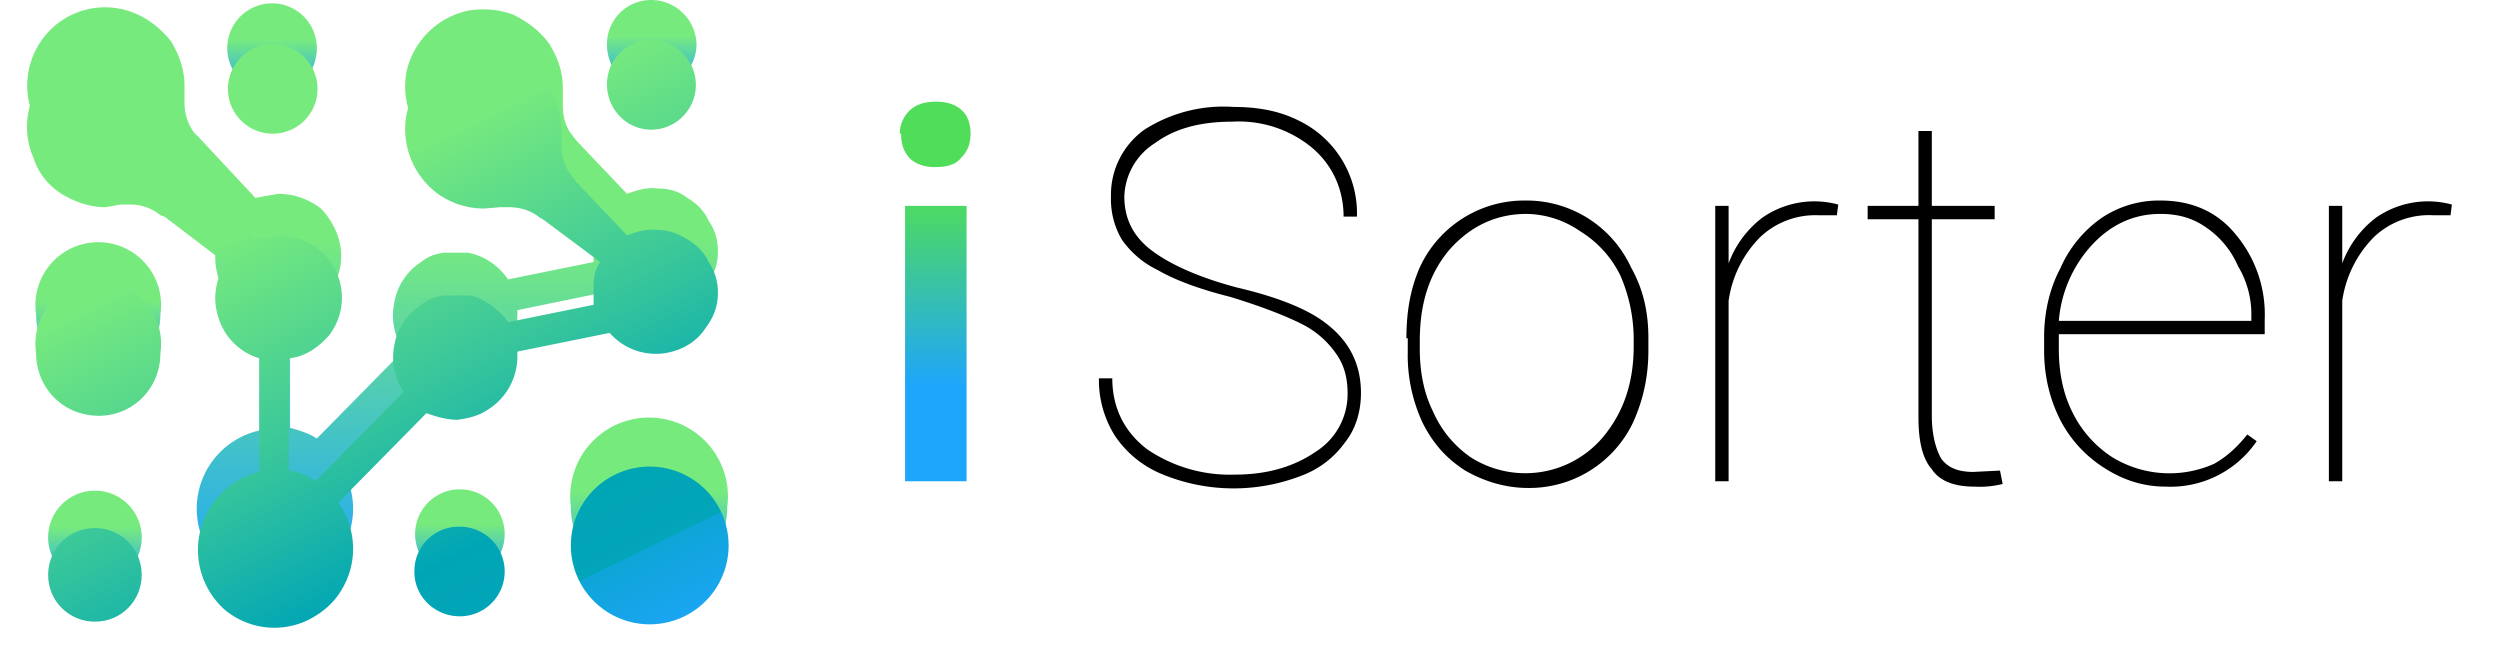
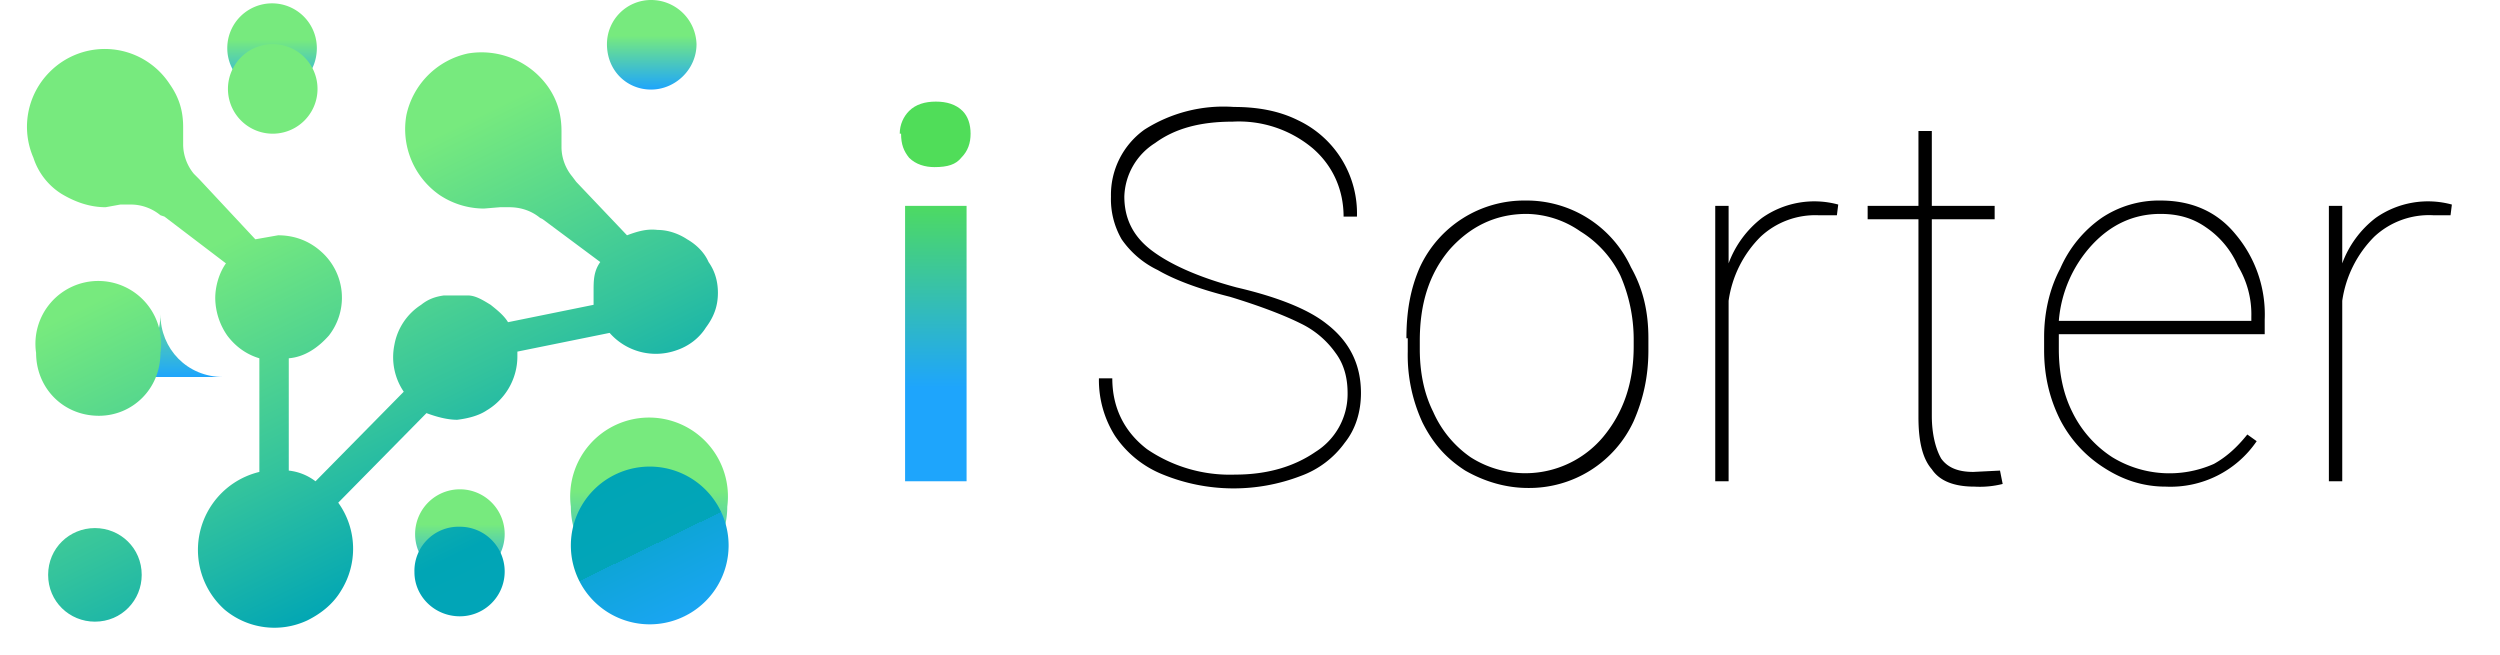
<svg xmlns="http://www.w3.org/2000/svg" fill="none" width="187" height="49" viewBox="0 0 187 49">
-   <path d="M53.7 18.8c0 1-.3 1.8-.9 2.6a4.7 4.7 0 0 1-7.3.4l-6.8 1.4v.4a4.7 4.7 0 0 1-2.3 4c-.6.5-1.4.7-2.2.8-.7 0-1.5-.2-2.3-.6l-6.6 6.8a5.9 5.9 0 0 1 .2 6.6c-.6 1-1.5 1.7-2.5 2.2a5.8 5.8 0 0 1-6.2-.8 6 6 0 0 1 2.6-10.4v-8.4c-1-.3-1.8-1-2.4-1.7a5 5 0 0 1-.9-2.9c0-.9.3-1.8.8-2.6l-4.6-3.5-.3-.1c-.6-.5-1.4-.8-2.2-.8H9l-1.1.2c-1.2 0-2.3-.4-3.3-1a5 5 0 0 1-2.1-2.7 5.9 5.9 0 0 1 1.2-6.4A5.8 5.8 0 0 1 10.1 1c1 .4 2 1.2 2.7 2.1.6 1 1 2.1 1 3.3v1.3c0 .7.2 1.5.7 2.2l.4.4 4.2 4.5 1.7-.3c1.2 0 2.3.4 3.2 1.1.8.8 1.4 2 1.5 3.1.1 1.2-.2 2.3-1 3.3-.7 1-1.7 1.6-2.8 1.8V32c.7.2 1.4.4 2 .8l6.5-6.6a4.6 4.6 0 0 1-.7-3.6 4.5 4.5 0 0 1 2-3c.5-.4 1-.6 1.7-.7H35a4.7 4.7 0 0 1 3 2l6.4-1.3v-1c0-.8 0-1.5.5-2.2l-4.3-3.2-.2-.1c-.6-.6-1.4-.8-2.3-.8h-.7l-1.2.1a6 6 0 0 1-3.3-1 6 6 0 0 1-2.5-6A6 6 0 0 1 35 .8c1.2-.2 2.3-.1 3.4.3 1 .5 2 1.2 2.7 2.2.6 1 1 2 1 3.3v1.3c0 .8.2 1.6.7 2.2l.3.4 3.8 4c.8-.3 1.5-.5 2.3-.4.8 0 1.6.2 2.2.7.7.4 1.3 1 1.6 1.7.5.7.7 1.5.7 2.3z" fill="url(#a)" />
-   <path d="M7.4 28.2c2.5 0 4.6-2 4.6-4.7a4.7 4.7 0 1 0-9.3 0c0 2.6 2 4.7 4.7 4.7z" fill="url(#b)" />
+   <path d="M7.4 28.2c2.5 0 4.6-2 4.6-4.7c0 2.6 2 4.7 4.7 4.7z" fill="url(#b)" />
  <path d="M34.4 43.3a3.3 3.3 0 0 0 0-6.7 3.3 3.3 0 0 0 0 6.7z" fill="url(#c)" />
  <path d="M48.7 6.7c1.8 0 3.4-1.5 3.4-3.4A3.4 3.4 0 0 0 48.7 0a3.3 3.3 0 0 0-3.3 3.3c0 2 1.5 3.4 3.3 3.4z" fill="url(#d)" />
  <path d="M20.4 7c1.8 0 3.3-1.5 3.3-3.4a3.3 3.3 0 1 0-6.7 0C17 5.5 18.6 7 20.4 7z" fill="url(#e)" />
  <path d="M48.6 43.8c3.2 0 5.8-2.6 5.8-5.9a5.9 5.9 0 1 0-11.7 0 6 6 0 0 0 5.9 6z" fill="url(#f)" />
-   <path d="M7.1 43.7a3.5 3.5 0 0 0 0-7 3.5 3.5 0 0 0 0 7z" fill="url(#g)" />
  <g filter="url(#h)">
    <path d="M53.7 18.9c0 1-.3 1.8-.9 2.6-.5.8-1.3 1.4-2.2 1.7a4.6 4.6 0 0 1-5-1.3l-6.9 1.4v.4a4.7 4.7 0 0 1-2.3 4c-.6.4-1.4.6-2.2.7-.7 0-1.5-.2-2.3-.5l-6.6 6.7a5.9 5.9 0 0 1 .2 6.6c-.6 1-1.5 1.7-2.5 2.2a5.8 5.8 0 0 1-6.2-.8 6 6 0 0 1 2.6-10.3v-8.5c-1-.3-1.8-.9-2.4-1.7a5 5 0 0 1-.9-2.8c0-.9.3-1.9.8-2.6l-4.6-3.5-.3-.1c-.6-.5-1.4-.8-2.2-.8H9l-1.1.2c-1.2 0-2.3-.4-3.3-1a5 5 0 0 1-2.1-2.7 5.8 5.8 0 0 1 1.2-6.4 5.8 5.8 0 0 1 9 .9c.7 1 1 2 1 3.2v1.3c0 .8.3 1.6.8 2.2l.4.4 4.2 4.5 1.7-.3c1.2 0 2.3.4 3.2 1.2a4.6 4.6 0 0 1 .6 6.3c-.8.9-1.8 1.6-3 1.7v8.4a4 4 0 0 1 2 .8l6.6-6.7a4.6 4.6 0 0 1-.7-3.5 4.5 4.5 0 0 1 2-3c.5-.4 1-.6 1.7-.7H35c.6 0 1.2.4 1.7.7.5.4 1 .8 1.3 1.3l6.4-1.3v-1c0-.8 0-1.5.5-2.2l-4.3-3.2-.2-.1c-.6-.5-1.4-.8-2.3-.8h-.7l-1.2.1a6 6 0 0 1-3.3-1 6 6 0 0 1-2.5-6A6 6 0 0 1 35 1a6.1 6.1 0 0 1 6 2.5c.7 1 1 2.1 1 3.3V8c0 .8.3 1.6.8 2.2l.3.4 3.8 4c.8-.3 1.5-.5 2.3-.4.8 0 1.6.3 2.2.7.7.4 1.3 1 1.6 1.7.5.7.7 1.5.7 2.3z" fill="url(#i)" />
  </g>
  <g filter="url(#j)">
    <path d="M7.4 28.1c2.5 0 4.6-2 4.6-4.7a4.7 4.7 0 1 0-9.3 0c0 2.6 2 4.7 4.7 4.7z" fill="url(#k)" />
  </g>
  <g filter="url(#l)">
    <path d="M34.4 43.1a3.3 3.3 0 0 0 0-6.7 3.3 3.3 0 0 0-3.4 3.4c0 1.8 1.5 3.3 3.4 3.3z" fill="url(#m)" />
  </g>
  <g filter="url(#n)">
-     <path d="M48.7 6.7a3.3 3.3 0 0 0 0-6.7 3.3 3.3 0 0 0-3.3 3.3c0 1.9 1.5 3.4 3.3 3.4z" fill="url(#o)" />
-   </g>
+     </g>
  <g filter="url(#p)">
    <path d="M20.4 7a3.3 3.3 0 0 0 0-6.7 3.3 3.3 0 0 0 0 6.7z" fill="url(#q)" />
  </g>
  <g filter="url(#r)">
    <path d="M48.6 43.7a5.9 5.9 0 1 0 0-11.8 5.9 5.9 0 0 0 0 11.8z" fill="url(#s)" />
  </g>
  <g filter="url(#t)">
    <path d="M7.1 43.5c2 0 3.5-1.6 3.5-3.5 0-2-1.6-3.5-3.5-3.5S3.6 38 3.6 40s1.6 3.5 3.5 3.5z" fill="url(#u)" />
  </g>
  <path d="M72.3 36h-4.6V15.4h4.6V36zm-5-26c0-.7.3-1.3.7-1.7.5-.5 1.2-.7 2-.7s1.5.2 2 .7c.4.4.6 1 .6 1.7s-.2 1.3-.7 1.8c-.4.5-1 .7-2 .7-.7 0-1.4-.2-1.9-.7-.4-.5-.6-1-.6-1.8z" fill="url(#v)" />
  <path d="M100.8 29.4c0-1.2-.3-2.2-.9-3a6.8 6.8 0 0 0-2.6-2.2c-1.2-.6-3-1.3-5.3-2-2.4-.6-4.2-1.3-5.4-2a6.9 6.9 0 0 1-2.7-2.3 6 6 0 0 1-.8-3.2 6 6 0 0 1 2.5-5A11 11 0 0 1 92.3 8c1.8 0 3.4.3 4.8 1a7.7 7.7 0 0 1 4.4 7.2h-1c0-2-.8-3.8-2.3-5.1a8.6 8.6 0 0 0-6-2c-2.4 0-4.3.5-5.8 1.6a4.9 4.9 0 0 0-2.3 4c0 1.7.7 3 2 4s3.4 2 6.4 2.8c3 .7 5.3 1.6 6.7 2.7 1.7 1.3 2.6 3 2.6 5.2 0 1.4-.4 2.7-1.2 3.7a7 7 0 0 1-3.3 2.5 14 14 0 0 1-10.3-.1 7.8 7.8 0 0 1-3.6-2.9 7.8 7.8 0 0 1-1.2-4.3h1c0 2.2.9 4 2.6 5.3a11 11 0 0 0 6.6 1.9c2.4 0 4.4-.6 6-1.7a5.1 5.1 0 0 0 2.4-4.3zm4.4-4.1c0-2 .3-3.7 1-5.3a8.6 8.6 0 0 1 7.9-5 8.6 8.6 0 0 1 7.9 5c.9 1.6 1.3 3.3 1.3 5.3v.9c0 2-.4 3.7-1.1 5.3a8.6 8.6 0 0 1-7.9 5c-1.7 0-3.3-.5-4.7-1.3-1.4-.9-2.4-2-3.2-3.6a12 12 0 0 1-1.1-5.3v-1zm1 .8c0 1.7.3 3.3 1 4.7a8.1 8.1 0 0 0 2.8 3.4 7.6 7.6 0 0 0 9.9-1.5c1.5-1.8 2.3-4 2.3-6.8v-.6a12 12 0 0 0-1-4.7 8 8 0 0 0-3-3.3 7.2 7.2 0 0 0-4-1.3c-2.4 0-4.3 1-5.8 2.7-1.5 1.8-2.2 4-2.2 6.8v.6zm31-10H136a6 6 0 0 0-4.3 1.6 8.4 8.4 0 0 0-2.4 4.8V36h-1V15.4h1v4.3a7.6 7.6 0 0 1 2.5-3.4 6.8 6.8 0 0 1 5.7-1l-.1.8zm7.3-6.3v5.6h4.7v1h-4.7v14.7c0 1.4.3 2.5.7 3.2.5.7 1.3 1 2.4 1l2-.1.2 1a7 7 0 0 1-2.1.2c-1.5 0-2.6-.4-3.2-1.3-.7-.8-1-2.1-1-3.9V16.4h-3.8v-1h3.8V9.8h1zM162 36.4c-1.7 0-3.2-.5-4.6-1.4a9.3 9.3 0 0 1-3.3-3.6c-.8-1.6-1.2-3.3-1.2-5.2v-1c0-1.8.4-3.6 1.2-5.1a9 9 0 0 1 3.1-3.8 7.7 7.7 0 0 1 4.4-1.3c2.3 0 4.2.8 5.6 2.5a9.3 9.3 0 0 1 2.2 6.4V25H154v1.1c0 1.7.3 3.3 1 4.7a8.4 8.4 0 0 0 3 3.4 8.2 8.2 0 0 0 7.6.5c.9-.5 1.7-1.2 2.5-2.2l.7.5a7.8 7.8 0 0 1-6.8 3.4zm-.4-20.4c-2 0-3.7.8-5.1 2.3A9.5 9.5 0 0 0 154 24h14.4v-.3a7 7 0 0 0-1-3.8A6.7 6.7 0 0 0 165 17c-1-.7-2.1-1-3.4-1zm21.7.1H182a6 6 0 0 0-4.4 1.6 8.5 8.5 0 0 0-2.4 4.8V36h-1V15.4h1v4.3a7.6 7.6 0 0 1 2.5-3.4 6.8 6.8 0 0 1 5.7-1l-.1.8z" fill="#000" />
  <defs>
    <linearGradient id="v" x1="126" x2="126" y1="13" y2="29" gradientUnits="userSpaceOnUse">
      <stop offset=".1" stop-color="#50DD59" />
      <stop offset="1" stop-color="#1EA5FC" />
    </linearGradient>
    <linearGradient id="k" x1="40.7" x2="15.3" y1="48.2" y2="-3.8" gradientUnits="userSpaceOnUse">
      <stop offset="0" stop-color="#1EA5FC" />
      <stop offset="0" stop-color="#1AA5F2" />
      <stop offset=".1" stop-color="#0EA5D7" />
      <stop offset=".1" stop-color="#06A5C4" />
      <stop offset=".1" stop-color="#02A5B9" />
      <stop offset=".2" stop-color="#00A5B5" />
      <stop offset=".4" stop-color="#33C39D" />
      <stop offset=".7" stop-color="#77EA7E" />
      <stop offset=".8" stop-color="#77EA7E" />
      <stop offset="1" stop-color="#77EA7E" />
      <stop offset="1" stop-color="#80E220" />
    </linearGradient>
    <linearGradient id="u" x1="40.7" x2="15.3" y1="48.2" y2="-3.8" gradientUnits="userSpaceOnUse">
      <stop offset="0" stop-color="#1EA5FC" />
      <stop offset="0" stop-color="#1AA5F2" />
      <stop offset=".1" stop-color="#0EA5D7" />
      <stop offset=".1" stop-color="#06A5C4" />
      <stop offset=".1" stop-color="#02A5B9" />
      <stop offset=".2" stop-color="#00A5B5" />
      <stop offset=".4" stop-color="#33C39D" />
      <stop offset=".7" stop-color="#77EA7E" />
      <stop offset=".8" stop-color="#77EA7E" />
      <stop offset="1" stop-color="#77EA7E" />
      <stop offset="1" stop-color="#80E220" />
    </linearGradient>
    <linearGradient id="s" x1="40.7" x2="15.3" y1="48.2" y2="-3.8" gradientUnits="userSpaceOnUse">
      <stop offset="0" stop-color="#1EA5FC" />
      <stop offset="0" stop-color="#1AA5F2" />
      <stop offset=".1" stop-color="#0EA5D7" />
      <stop offset=".1" stop-color="#06A5C4" />
      <stop offset=".1" stop-color="#02A5B9" />
      <stop offset=".2" stop-color="#00A5B5" />
      <stop offset=".4" stop-color="#33C39D" />
      <stop offset=".7" stop-color="#77EA7E" />
      <stop offset=".8" stop-color="#77EA7E" />
      <stop offset="1" stop-color="#77EA7E" />
      <stop offset="1" stop-color="#80E220" />
    </linearGradient>
    <linearGradient id="q" x1="40.7" x2="15.3" y1="48.2" y2="-3.8" gradientUnits="userSpaceOnUse">
      <stop offset="0" stop-color="#1EA5FC" />
      <stop offset="0" stop-color="#1AA5F2" />
      <stop offset=".1" stop-color="#0EA5D7" />
      <stop offset=".1" stop-color="#06A5C4" />
      <stop offset=".1" stop-color="#02A5B9" />
      <stop offset=".2" stop-color="#00A5B5" />
      <stop offset=".4" stop-color="#33C39D" />
      <stop offset=".7" stop-color="#77EA7E" />
      <stop offset=".8" stop-color="#77EA7E" />
      <stop offset="1" stop-color="#77EA7E" />
      <stop offset="1" stop-color="#80E220" />
    </linearGradient>
    <linearGradient id="o" x1="40.7" x2="15.3" y1="48.2" y2="-3.8" gradientUnits="userSpaceOnUse">
      <stop offset="0" stop-color="#1EA5FC" />
      <stop offset="0" stop-color="#1AA5F2" />
      <stop offset=".1" stop-color="#0EA5D7" />
      <stop offset=".1" stop-color="#06A5C4" />
      <stop offset=".1" stop-color="#02A5B9" />
      <stop offset=".2" stop-color="#00A5B5" />
      <stop offset=".4" stop-color="#33C39D" />
      <stop offset=".7" stop-color="#77EA7E" />
      <stop offset=".8" stop-color="#77EA7E" />
      <stop offset="1" stop-color="#77EA7E" />
      <stop offset="1" stop-color="#80E220" />
    </linearGradient>
    <linearGradient id="m" x1="40.7" x2="15.3" y1="48.2" y2="-3.8" gradientUnits="userSpaceOnUse">
      <stop offset="0" stop-color="#1EA5FC" />
      <stop offset="0" stop-color="#1AA5F2" />
      <stop offset=".1" stop-color="#0EA5D7" />
      <stop offset=".1" stop-color="#06A5C4" />
      <stop offset=".1" stop-color="#02A5B9" />
      <stop offset=".2" stop-color="#00A5B5" />
      <stop offset=".4" stop-color="#33C39D" />
      <stop offset=".7" stop-color="#77EA7E" />
      <stop offset=".8" stop-color="#77EA7E" />
      <stop offset="1" stop-color="#77EA7E" />
      <stop offset="1" stop-color="#80E220" />
    </linearGradient>
    <linearGradient id="a" x1="27.8" x2="27.8" y1=".5" y2="43.9" gradientUnits="userSpaceOnUse">
      <stop stop-color="#77EA7E" />
      <stop offset=".4" stop-color="#77EA7E" />
      <stop offset="1" stop-color="#1EA5FC" />
    </linearGradient>
    <linearGradient id="b" x1="7.3" x2="7.3" y1="18.8" y2="28.2" gradientUnits="userSpaceOnUse">
      <stop stop-color="#77EA7E" />
      <stop offset=".4" stop-color="#77EA7E" />
      <stop offset="1" stop-color="#1EA5FC" />
    </linearGradient>
    <linearGradient id="c" x1="34.4" x2="34.4" y1="36.6" y2="43.2" gradientUnits="userSpaceOnUse">
      <stop stop-color="#77EA7E" />
      <stop offset=".4" stop-color="#77EA7E" />
      <stop offset="1" stop-color="#1EA5FC" />
    </linearGradient>
    <linearGradient id="d" x1="48.7" x2="48.7" y1="0" y2="6.7" gradientUnits="userSpaceOnUse">
      <stop stop-color="#77EA7E" />
      <stop offset=".4" stop-color="#77EA7E" />
      <stop offset="1" stop-color="#1EA5FC" />
    </linearGradient>
    <linearGradient id="e" x1="20.4" x2="20.4" y1=".3" y2="7" gradientUnits="userSpaceOnUse">
      <stop stop-color="#77EA7E" />
      <stop offset=".4" stop-color="#77EA7E" />
      <stop offset="1" stop-color="#1EA5FC" />
    </linearGradient>
    <linearGradient id="f" x1="48.5" x2="48.5" y1="32" y2="43.8" gradientUnits="userSpaceOnUse">
      <stop stop-color="#77EA7E" />
      <stop offset=".4" stop-color="#77EA7E" />
      <stop offset="1" stop-color="#1EA5FC" />
    </linearGradient>
    <linearGradient id="g" x1="7.2" x2="7.2" y1="36.6" y2="43.7" gradientUnits="userSpaceOnUse">
      <stop stop-color="#77EA7E" />
      <stop offset=".4" stop-color="#77EA7E" />
      <stop offset="1" stop-color="#1EA5FC" />
    </linearGradient>
    <linearGradient id="i" x1="40.7" x2="15.3" y1="48.3" y2="-3.7" gradientUnits="userSpaceOnUse">
      <stop offset="0" stop-color="#1EA5FC" />
      <stop offset="0" stop-color="#1AA5F2" />
      <stop offset=".1" stop-color="#0EA5D7" />
      <stop offset=".1" stop-color="#06A5C4" />
      <stop offset=".1" stop-color="#02A5B9" />
      <stop offset=".2" stop-color="#00A5B5" />
      <stop offset=".4" stop-color="#33C39D" />
      <stop offset=".7" stop-color="#77EA7E" />
      <stop offset=".8" stop-color="#77EA7E" />
      <stop offset="1" stop-color="#77EA7E" />
      <stop offset="1" stop-color="#80E220" />
    </linearGradient>
    <filter id="j" width="9.4" height="11.4" x="2.7" y="18.8" color-interpolation-filters="sRGB" filterUnits="userSpaceOnUse">
      <feFlood flood-opacity="0" result="BackgroundImageFix" />
      <feBlend in="SourceGraphic" in2="BackgroundImageFix" mode="normal" result="shape" />
      <feColorMatrix in="SourceAlpha" result="hardAlpha" type="matrix" values="0 0 0 0 0 0 0 0 0 0 0 0 0 0 0 0 0 0 127 0" />
      <feOffset dy="3" />
      <feGaussianBlur stdDeviation="1" />
      <feComposite in2="hardAlpha" k2="-1" k3="1" operator="arithmetic" />
      <feColorMatrix type="matrix" values="0 0 0 0 0 0 0 0 0 0.229 0 0 0 0 0.215 0 0 0 0.29 0" />
      <feBlend in2="shape" mode="normal" result="effect1_innerShadow" />
    </filter>
    <filter id="t" width="7" height="9" x="3.6" y="36.5" color-interpolation-filters="sRGB" filterUnits="userSpaceOnUse">
      <feFlood flood-opacity="0" result="BackgroundImageFix" />
      <feBlend in="SourceGraphic" in2="BackgroundImageFix" mode="normal" result="shape" />
      <feColorMatrix in="SourceAlpha" result="hardAlpha" type="matrix" values="0 0 0 0 0 0 0 0 0 0 0 0 0 0 0 0 0 0 127 0" />
      <feOffset dy="3" />
      <feGaussianBlur stdDeviation="1" />
      <feComposite in2="hardAlpha" k2="-1" k3="1" operator="arithmetic" />
      <feColorMatrix type="matrix" values="0 0 0 0 0 0 0 0 0 0.229 0 0 0 0 0.215 0 0 0 0.29 0" />
      <feBlend in2="shape" mode="normal" result="effect1_innerShadow" />
    </filter>
    <filter id="r" width="11.7" height="13.8" x="42.7" y="31.9" color-interpolation-filters="sRGB" filterUnits="userSpaceOnUse">
      <feFlood flood-opacity="0" result="BackgroundImageFix" />
      <feBlend in="SourceGraphic" in2="BackgroundImageFix" mode="normal" result="shape" />
      <feColorMatrix in="SourceAlpha" result="hardAlpha" type="matrix" values="0 0 0 0 0 0 0 0 0 0 0 0 0 0 0 0 0 0 127 0" />
      <feOffset dy="3" />
      <feGaussianBlur stdDeviation="1" />
      <feComposite in2="hardAlpha" k2="-1" k3="1" operator="arithmetic" />
      <feColorMatrix type="matrix" values="0 0 0 0 0 0 0 0 0 0.229 0 0 0 0 0.215 0 0 0 0.29 0" />
      <feBlend in2="shape" mode="normal" result="effect1_innerShadow" />
    </filter>
    <filter id="p" width="6.7" height="8.7" x="17" y=".3" color-interpolation-filters="sRGB" filterUnits="userSpaceOnUse">
      <feFlood flood-opacity="0" result="BackgroundImageFix" />
      <feBlend in="SourceGraphic" in2="BackgroundImageFix" mode="normal" result="shape" />
      <feColorMatrix in="SourceAlpha" result="hardAlpha" type="matrix" values="0 0 0 0 0 0 0 0 0 0 0 0 0 0 0 0 0 0 127 0" />
      <feOffset dy="3" />
      <feGaussianBlur stdDeviation="1" />
      <feComposite in2="hardAlpha" k2="-1" k3="1" operator="arithmetic" />
      <feColorMatrix type="matrix" values="0 0 0 0 0 0 0 0 0 0.229 0 0 0 0 0.215 0 0 0 0.29 0" />
      <feBlend in2="shape" mode="normal" result="effect1_innerShadow" />
    </filter>
    <filter id="n" width="6.7" height="8.7" x="45.4" y="0" color-interpolation-filters="sRGB" filterUnits="userSpaceOnUse">
      <feFlood flood-opacity="0" result="BackgroundImageFix" />
      <feBlend in="SourceGraphic" in2="BackgroundImageFix" mode="normal" result="shape" />
      <feColorMatrix in="SourceAlpha" result="hardAlpha" type="matrix" values="0 0 0 0 0 0 0 0 0 0 0 0 0 0 0 0 0 0 127 0" />
      <feOffset dy="3" />
      <feGaussianBlur stdDeviation="1" />
      <feComposite in2="hardAlpha" k2="-1" k3="1" operator="arithmetic" />
      <feColorMatrix type="matrix" values="0 0 0 0 0 0 0 0 0 0.229 0 0 0 0 0.215 0 0 0 0.29 0" />
      <feBlend in2="shape" mode="normal" result="effect1_innerShadow" />
    </filter>
    <filter id="l" width="6.7" height="8.7" x="31" y="36.4" color-interpolation-filters="sRGB" filterUnits="userSpaceOnUse">
      <feFlood flood-opacity="0" result="BackgroundImageFix" />
      <feBlend in="SourceGraphic" in2="BackgroundImageFix" mode="normal" result="shape" />
      <feColorMatrix in="SourceAlpha" result="hardAlpha" type="matrix" values="0 0 0 0 0 0 0 0 0 0 0 0 0 0 0 0 0 0 127 0" />
      <feOffset dy="3" />
      <feGaussianBlur stdDeviation="1" />
      <feComposite in2="hardAlpha" k2="-1" k3="1" operator="arithmetic" />
      <feColorMatrix type="matrix" values="0 0 0 0 0 0 0 0 0 0.229 0 0 0 0 0.215 0 0 0 0.29 0" />
      <feBlend in2="shape" mode="normal" result="effect1_innerShadow" />
    </filter>
    <filter id="h" width="55.7" height="48.3" x="0" y=".7" color-interpolation-filters="sRGB" filterUnits="userSpaceOnUse">
      <feFlood flood-opacity="0" result="BackgroundImageFix" />
      <feColorMatrix in="SourceAlpha" type="matrix" values="0 0 0 0 0 0 0 0 0 0 0 0 0 0 0 0 0 0 127 0" />
      <feOffset dy="3" />
      <feGaussianBlur stdDeviation="1" />
      <feColorMatrix type="matrix" values="0 0 0 0 0.002 0 0 0 0 0.242 0 0 0 0 0.227 0 0 0 0.2 0" />
      <feBlend in2="BackgroundImageFix" mode="normal" result="effect1_dropShadow" />
      <feBlend in="SourceGraphic" in2="effect1_dropShadow" mode="normal" result="shape" />
    </filter>
  </defs>
</svg>